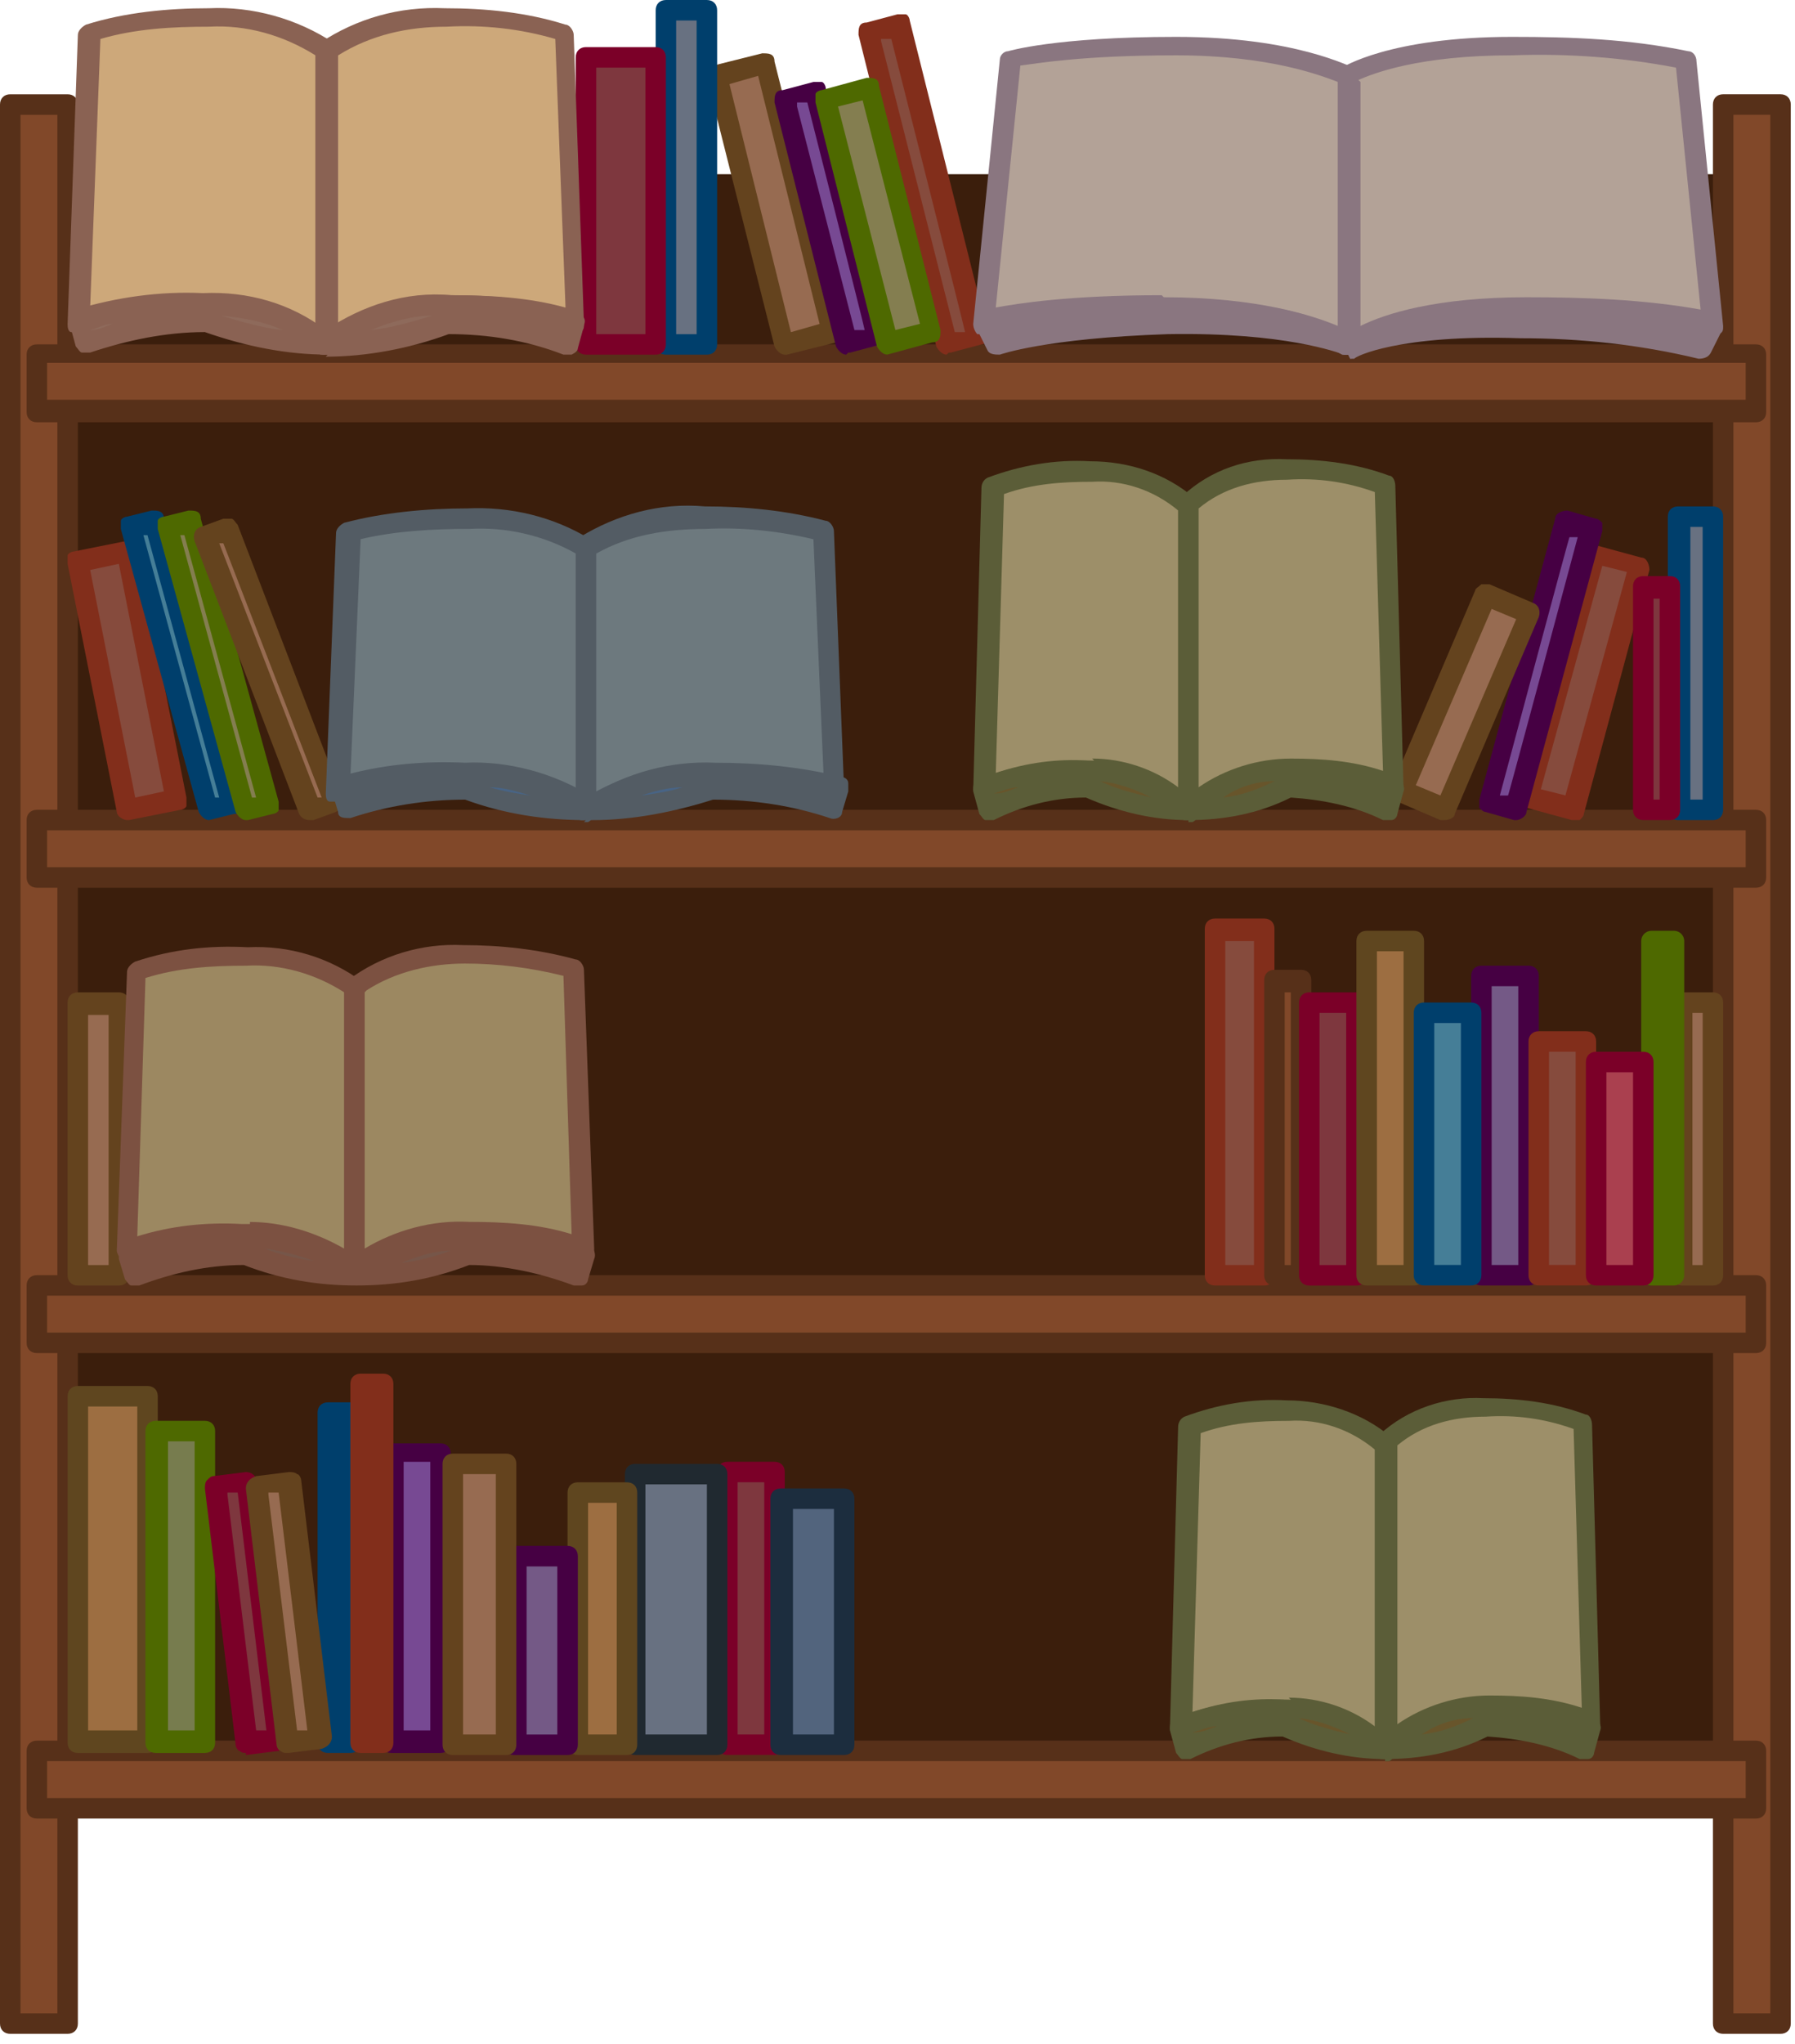
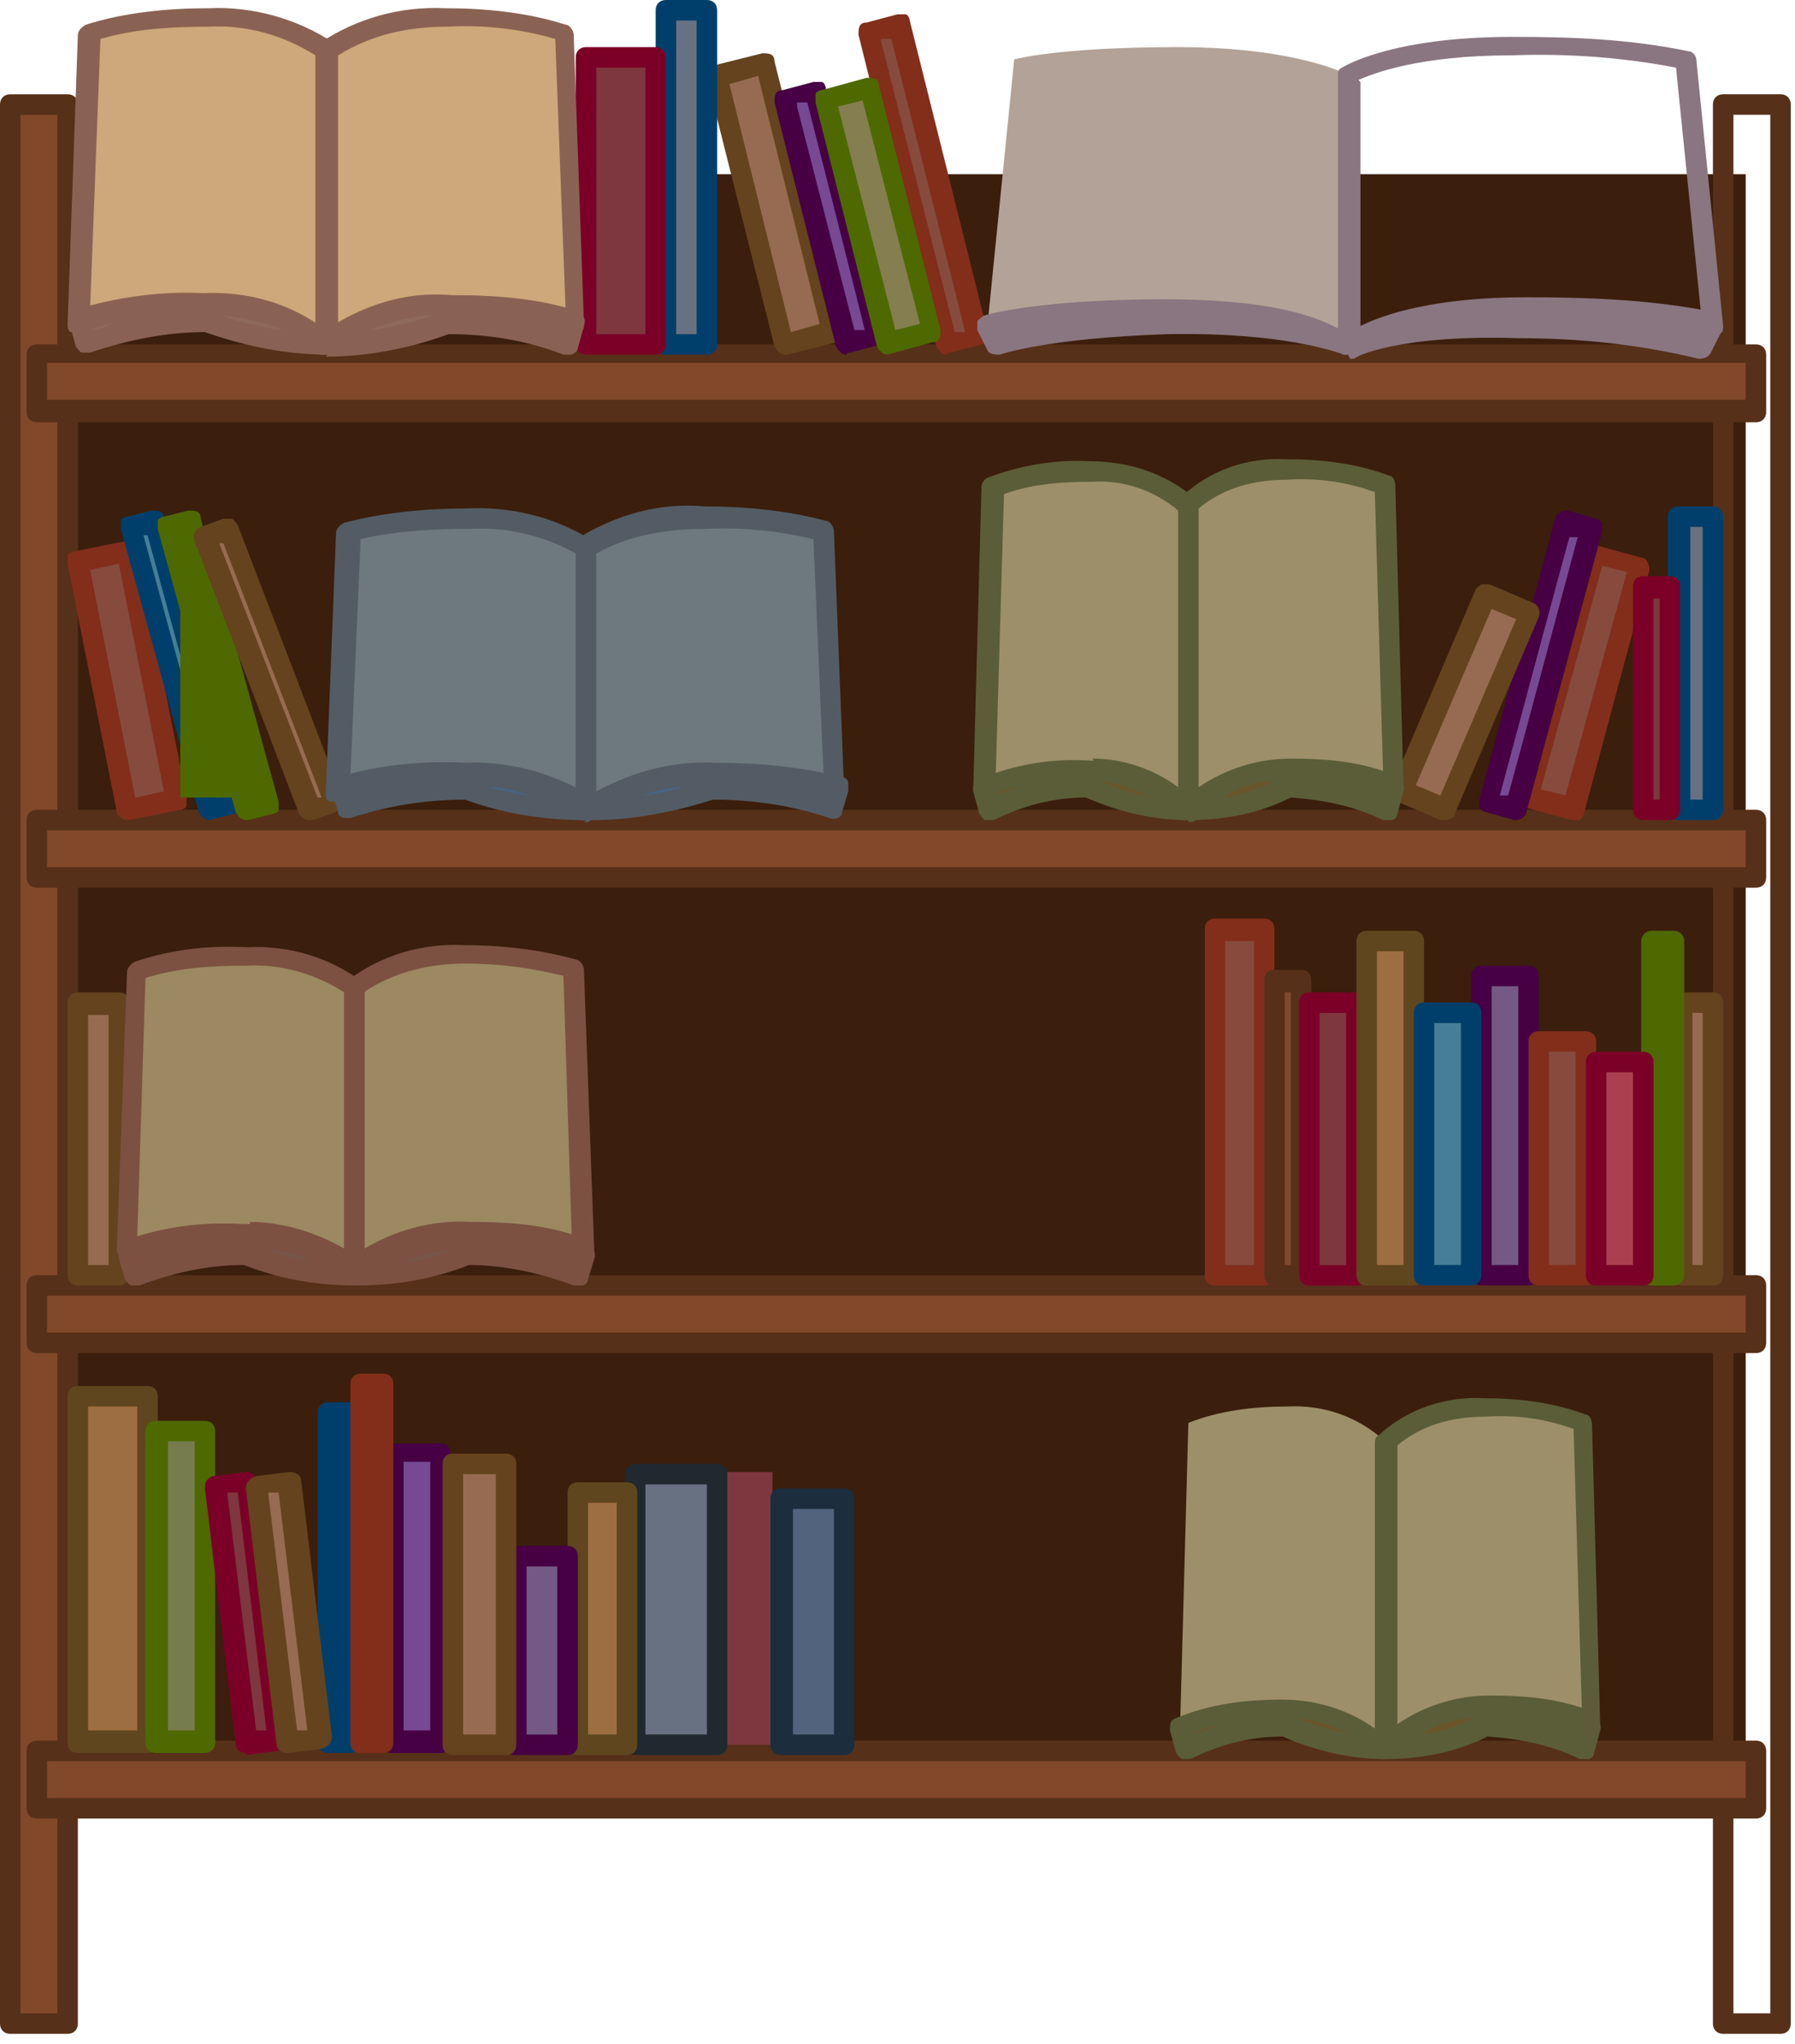
<svg xmlns="http://www.w3.org/2000/svg" width="87" height="99" viewBox="0 0 87 99" fill="none">
  <path d="M2.582 8.438H84.611V87.687H2.582V8.438Z" fill="#3B1E0C" />
  <path d="M0.495 5.062H3.276V98.016H0.495V5.062Z" fill="#814829" />
  <path d="M3.277 98.513H0.497C0.199 98.513 0 98.315 0 98.017V5.063C0 4.766 0.199 4.567 0.497 4.567H3.277C3.575 4.567 3.774 4.766 3.774 5.063V98.017C3.774 98.315 3.575 98.513 3.277 98.513ZM0.993 97.52H2.781V5.56H0.993V97.421V97.52Z" fill="#573019" />
-   <path d="M83.518 5.062H86.299V98.015H83.518V5.062Z" fill="#814829" />
  <path d="M86.299 98.513H83.518C83.22 98.513 83.022 98.314 83.022 98.016V5.063C83.022 4.765 83.22 4.566 83.518 4.566H86.299C86.597 4.566 86.795 4.765 86.795 5.063V98.016C86.795 98.314 86.597 98.513 86.299 98.513ZM84.015 97.52H85.802V5.559H84.015V97.42V97.52Z" fill="#573019" />
  <path d="M1.787 84.808H85.108V87.589H1.787V84.808Z" fill="#814829" />
  <path d="M85.107 88.086H1.787C1.489 88.086 1.29 87.887 1.29 87.589V84.809C1.29 84.511 1.489 84.312 1.787 84.312H85.107C85.405 84.312 85.603 84.511 85.603 84.809V87.589C85.603 87.887 85.405 88.086 85.107 88.086ZM2.283 87.093H84.61V85.305H2.283V87.093Z" fill="#573019" />
  <path d="M1.786 62.262H85.106V65.043H1.786V62.262Z" fill="#814829" />
  <path d="M85.107 65.54H1.787C1.489 65.54 1.29 65.341 1.29 65.043V62.263C1.29 61.965 1.489 61.766 1.787 61.766H85.107C85.405 61.766 85.603 61.965 85.603 62.263V65.043C85.603 65.341 85.405 65.54 85.107 65.54ZM2.283 64.547H84.61V62.759H2.283V64.547Z" fill="#573019" />
  <path d="M1.787 39.721H85.108V42.501H1.787V39.721Z" fill="#814829" />
  <path d="M85.107 42.998H1.787C1.489 42.998 1.29 42.8 1.29 42.502V39.721C1.29 39.423 1.489 39.225 1.787 39.225H85.107C85.405 39.225 85.603 39.423 85.603 39.721V42.502C85.603 42.8 85.405 42.998 85.107 42.998ZM2.283 42.005H84.61V40.218H2.283V42.005Z" fill="#573019" />
  <path d="M1.786 17.079H85.107V19.859H1.786V17.079Z" fill="#814829" />
  <path d="M85.107 20.454H1.787C1.489 20.454 1.29 20.256 1.29 19.958V17.177C1.29 16.879 1.489 16.681 1.787 16.681H85.107C85.405 16.681 85.603 16.879 85.603 17.177V19.958C85.603 20.256 85.405 20.454 85.107 20.454ZM2.283 19.362H84.61V17.574H2.283V19.362Z" fill="#573019" />
  <path d="M81.432 25.026H83.12V39.227H81.432V25.026Z" fill="#687181" />
  <path d="M83.021 39.724H81.332C81.035 39.724 80.836 39.525 80.836 39.227V25.026C80.836 24.728 81.035 24.53 81.332 24.53H83.021C83.319 24.53 83.517 24.728 83.517 25.026V39.227C83.517 39.525 83.319 39.724 83.021 39.724ZM81.928 38.731H82.524V25.523H81.928V38.731Z" fill="#003F6C" />
  <path d="M76.269 39.224L74.085 38.628L77.262 26.811L79.447 27.406L76.269 39.224Z" fill="#864B3D" />
  <path d="M76.27 39.72C76.27 39.72 76.27 39.72 76.17 39.72L73.986 39.124C73.688 39.124 73.588 38.727 73.588 38.528L76.766 26.71C76.766 26.611 76.866 26.512 76.965 26.413C77.064 26.413 77.263 26.413 77.362 26.413L79.547 27.008C79.845 27.008 79.944 27.406 79.944 27.604L76.766 39.422C76.766 39.521 76.667 39.621 76.568 39.72C76.568 39.72 76.369 39.72 76.27 39.72ZM74.681 38.23L75.873 38.528L78.852 27.704L77.66 27.406L74.681 38.23Z" fill="#822E1B" />
  <path d="M73.488 39.228L72.098 38.831L75.772 25.226L77.162 25.623L73.488 39.228Z" fill="#774993" />
  <path d="M73.488 39.725C73.488 39.725 73.488 39.725 73.389 39.725L71.999 39.328C71.899 39.328 71.8 39.229 71.701 39.129C71.701 39.03 71.701 38.831 71.701 38.732L75.375 25.127C75.375 24.829 75.772 24.73 75.971 24.73L77.361 25.127C77.461 25.127 77.56 25.226 77.659 25.325C77.659 25.425 77.659 25.623 77.659 25.723L73.985 39.328C73.985 39.526 73.687 39.725 73.488 39.725ZM72.694 38.533H73.091C73.091 38.633 76.468 26.02 76.468 26.02H76.07C76.07 25.921 72.694 38.533 72.694 38.533Z" fill="#460043" />
  <path d="M79.646 28.4H80.937V39.225H79.646V28.4Z" fill="#7E373E" />
  <path d="M80.937 39.722H79.646C79.348 39.722 79.149 39.523 79.149 39.225V28.401C79.149 28.103 79.348 27.904 79.646 27.904H80.937C81.235 27.904 81.433 28.103 81.433 28.401V39.225C81.433 39.523 81.235 39.722 80.937 39.722ZM80.142 38.729H80.44V28.997H80.142V38.729Z" fill="#7B0028" />
  <path d="M70.012 39.225L67.927 38.331L71.998 28.798L74.084 29.692L70.012 39.225Z" fill="#976B51" />
  <path d="M70.011 39.723C70.011 39.723 69.912 39.723 69.813 39.723L67.727 38.829C67.628 38.829 67.529 38.63 67.429 38.531C67.33 38.432 67.429 38.233 67.429 38.134L71.501 28.6C71.501 28.501 71.7 28.402 71.799 28.302C71.898 28.302 72.097 28.302 72.196 28.302L74.282 29.196C74.58 29.295 74.679 29.593 74.58 29.891L70.508 39.425C70.508 39.623 70.21 39.723 70.011 39.723ZM68.621 38.035L69.813 38.531L73.487 29.991L72.296 29.494L68.621 38.035Z" fill="#64431E" />
  <path d="M6.157 39.226L3.774 27.209L6.256 26.713L8.64 38.729L6.157 39.226Z" fill="#864B3D" />
  <path d="M6.157 39.723C5.959 39.723 5.661 39.525 5.661 39.326L3.277 27.31C3.277 27.21 3.277 27.012 3.277 26.912C3.277 26.813 3.476 26.714 3.575 26.714L6.058 26.217C6.356 26.217 6.654 26.317 6.654 26.614L9.037 38.631C9.037 38.73 9.037 38.929 9.037 39.028C9.037 39.127 8.839 39.227 8.739 39.227L6.257 39.723C6.257 39.723 6.257 39.723 6.157 39.723ZM4.37 27.608L6.555 38.631L7.945 38.333L5.76 27.31L4.37 27.608Z" fill="#822E1B" />
  <path d="M38.035 16.684L34.758 3.675L37.141 3.079L40.418 16.089L38.035 16.684Z" fill="#976B51" />
  <path d="M38.036 17.181C37.837 17.181 37.639 16.983 37.539 16.784L34.262 3.775C34.262 3.675 34.262 3.477 34.262 3.377C34.262 3.278 34.461 3.179 34.56 3.179L36.944 2.583C37.242 2.583 37.539 2.583 37.539 2.98L40.817 15.99C40.817 16.089 40.817 16.288 40.817 16.387C40.817 16.486 40.618 16.586 40.519 16.586L38.135 17.181C38.135 17.181 38.135 17.181 38.036 17.181ZM35.355 4.073L38.334 16.089L39.724 15.692L36.745 3.675L35.355 4.073Z" fill="#64431E" />
  <path d="M41.015 16.68L38.036 4.863L39.526 4.465L42.505 16.283L41.015 16.68Z" fill="#774993" />
  <path d="M41.015 17.178C40.817 17.178 40.618 16.979 40.519 16.781L37.54 4.963C37.54 4.665 37.539 4.367 37.937 4.367L39.426 3.97C39.526 3.97 39.724 3.97 39.824 3.97C39.923 3.97 40.022 4.168 40.022 4.268L43.002 16.085C43.002 16.185 43.002 16.383 43.002 16.483C43.002 16.582 42.803 16.681 42.704 16.681L41.214 17.078C41.214 17.078 41.214 17.078 41.115 17.078L41.015 17.178ZM38.632 5.161L41.413 15.986H41.909C41.909 15.887 39.129 4.963 39.129 4.963H38.632V5.161Z" fill="#460043" />
  <path d="M45.881 16.682L42.108 1.587L43.597 1.189L47.371 16.284L45.881 16.682Z" fill="#864B3D" />
  <path d="M45.88 17.179C45.681 17.179 45.483 16.98 45.383 16.782L41.61 1.687C41.61 1.389 41.61 1.091 42.007 1.091L43.496 0.694C43.596 0.694 43.794 0.694 43.894 0.694C43.993 0.694 44.092 0.892 44.092 0.992L47.866 16.087C47.866 16.186 47.866 16.385 47.866 16.484C47.866 16.583 47.667 16.683 47.568 16.683L46.078 17.08C46.078 17.08 46.078 17.08 45.979 17.08L45.88 17.179ZM42.702 1.985L46.277 16.087H46.774C46.774 15.987 43.199 1.886 43.199 1.886H42.702V1.985Z" fill="#822E1B" />
  <path d="M43 16.68L40.02 4.862L42.205 4.266L45.185 16.084L43 16.68Z" fill="#847E50" />
  <path d="M43.001 17.177C42.802 17.177 42.603 16.978 42.504 16.779L39.525 4.962C39.525 4.862 39.525 4.664 39.525 4.564C39.525 4.465 39.723 4.366 39.823 4.366L42.007 3.77C42.305 3.77 42.603 3.77 42.603 4.167L45.583 15.985C45.583 16.283 45.583 16.581 45.185 16.581L43.001 17.177C43.001 17.177 43.001 17.177 42.901 17.177H43.001ZM40.617 5.16L43.398 15.985L44.589 15.687L41.809 4.862L40.617 5.16Z" fill="#4E6900" />
  <path d="M10.128 39.228L6.354 25.523L7.546 25.226L11.319 38.93L10.128 39.228Z" fill="#457E97" />
  <path d="M10.128 39.725C9.93 39.725 9.731 39.526 9.632 39.328L5.858 25.623C5.858 25.524 5.858 25.325 5.858 25.226C5.858 25.127 6.057 25.027 6.156 25.027L7.348 24.73C7.645 24.73 7.943 24.73 7.943 25.127L11.717 38.831C11.717 39.129 11.717 39.427 11.32 39.427L10.128 39.725C10.128 39.725 10.128 39.725 10.029 39.725H10.128ZM6.95 25.921L10.426 38.633H10.625L7.149 25.921H6.95Z" fill="#003F6C" />
  <path d="M11.916 39.228L8.142 25.523L9.334 25.226L13.108 38.93L11.916 39.228Z" fill="#847E50" />
-   <path d="M11.916 39.725C11.718 39.725 11.519 39.526 11.42 39.328L7.646 25.623C7.646 25.524 7.646 25.325 7.646 25.226C7.646 25.127 7.845 25.027 7.944 25.027L9.136 24.73C9.434 24.73 9.731 24.73 9.731 25.127L13.505 38.831C13.505 38.931 13.505 39.129 13.505 39.229C13.505 39.328 13.307 39.427 13.207 39.427L12.016 39.725C12.016 39.725 12.016 39.725 11.916 39.725ZM8.738 25.921L12.214 38.633H12.413L8.937 25.921H8.738Z" fill="#4E6900" />
+   <path d="M11.916 39.725C11.718 39.725 11.519 39.526 11.42 39.328L7.646 25.623C7.646 25.524 7.646 25.325 7.646 25.226C7.646 25.127 7.845 25.027 7.944 25.027L9.136 24.73C9.434 24.73 9.731 24.73 9.731 25.127L13.505 38.831C13.505 38.931 13.505 39.129 13.505 39.229C13.505 39.328 13.307 39.427 13.207 39.427L12.016 39.725C12.016 39.725 12.016 39.725 11.916 39.725ZM8.738 25.921L12.214 38.633H12.413H8.738Z" fill="#4E6900" />
  <path d="M14.996 39.226L9.931 26.018L11.023 25.621L16.088 38.829L14.996 39.226Z" fill="#976B51" />
  <path d="M14.995 39.723C14.797 39.723 14.598 39.624 14.499 39.425L9.434 26.217C9.335 25.919 9.434 25.621 9.732 25.522L10.825 25.125C10.924 25.125 11.123 25.125 11.222 25.125C11.321 25.125 11.42 25.323 11.52 25.422L16.584 38.63C16.584 38.73 16.584 38.928 16.584 39.028C16.584 39.127 16.386 39.226 16.287 39.326L15.194 39.723C15.194 39.723 15.095 39.723 14.995 39.723ZM10.626 26.316L15.393 38.63H15.591L10.825 26.316H10.626Z" fill="#64431E" />
  <path d="M3.773 48.665H5.76V61.873H3.773V48.665Z" fill="#976B51" />
  <path d="M5.76 62.269H3.774C3.476 62.269 3.277 62.07 3.277 61.772V48.564C3.277 48.266 3.476 48.067 3.774 48.067H5.76C6.058 48.067 6.257 48.266 6.257 48.564V61.772C6.257 62.07 6.058 62.269 5.76 62.269ZM4.27 61.276H5.264V49.16H4.27V61.276Z" fill="#64431E" />
  <path d="M58.89 45.088H61.274V61.871H58.89V45.088Z" fill="#864B3D" />
  <path d="M61.274 62.267H58.891C58.593 62.267 58.394 62.069 58.394 61.771V44.988C58.394 44.69 58.593 44.491 58.891 44.491H61.274C61.572 44.491 61.77 44.69 61.77 44.988V61.771C61.77 62.069 61.572 62.267 61.274 62.267ZM59.387 61.274H60.778V45.584H59.387V61.274Z" fill="#822E1B" />
  <path d="M3.774 67.629H7.15V84.413H3.774V67.629Z" fill="#9D6E41" />
  <path d="M7.15 84.91H3.774C3.476 84.91 3.277 84.712 3.277 84.413V67.63C3.277 67.332 3.476 67.134 3.774 67.134H7.15C7.448 67.134 7.647 67.332 7.647 67.63V84.413C7.647 84.712 7.448 84.91 7.15 84.91ZM4.27 83.818H6.654V68.127H4.27V83.818Z" fill="#5F461F" />
  <path d="M7.647 69.317H10.031V84.412H7.647V69.317Z" fill="#777C4E" />
  <path d="M9.93 84.909H7.547C7.249 84.909 7.05 84.71 7.05 84.412V69.317C7.05 69.019 7.249 68.821 7.547 68.821H9.93C10.228 68.821 10.427 69.019 10.427 69.317V84.412C10.427 84.71 10.228 84.909 9.93 84.909ZM8.143 83.817H9.434V69.814H8.143V83.817Z" fill="#4E6900" />
  <path d="M19.067 70.311H21.45V84.314H19.067V70.311Z" fill="#774993" />
  <path d="M21.351 84.909H18.968C18.67 84.909 18.471 84.711 18.471 84.413V70.41C18.471 70.112 18.67 69.914 18.968 69.914H21.351C21.649 69.914 21.848 70.112 21.848 70.41V84.413C21.848 84.711 21.649 84.909 21.351 84.909ZM19.564 83.817H20.855V70.807H19.564V83.817Z" fill="#460043" />
  <path d="M15.989 68.324H17.081V84.312H15.989V68.324Z" fill="#687181" />
  <path d="M16.982 84.908H15.89C15.592 84.908 15.393 84.709 15.393 84.411V68.422C15.393 68.124 15.592 67.926 15.89 67.926H16.982C17.28 67.926 17.479 68.124 17.479 68.422V84.411C17.479 84.709 17.28 84.908 16.982 84.908Z" fill="#003F6C" />
  <path d="M17.478 66.935H18.57V84.314H17.478V66.935Z" fill="#864B3D" />
  <path d="M18.571 84.909H17.478C17.18 84.909 16.982 84.71 16.982 84.412V67.033C16.982 66.735 17.18 66.537 17.478 66.537H18.571C18.869 66.537 19.067 66.735 19.067 67.033V84.412C19.067 84.71 18.869 84.909 18.571 84.909Z" fill="#822E1B" />
  <path d="M11.917 84.313L10.428 71.899L12.017 71.701L13.506 84.114L11.917 84.313Z" fill="#7E373E" />
  <path d="M11.918 84.908C11.819 84.908 11.719 84.908 11.62 84.809C11.521 84.809 11.421 84.61 11.421 84.511L9.932 72.097C9.932 71.998 9.932 71.799 10.031 71.7C10.13 71.601 10.23 71.501 10.329 71.501L11.918 71.303C12.216 71.303 12.415 71.501 12.514 71.799L14.004 84.213C14.004 84.511 13.805 84.709 13.507 84.809L11.918 85.007V84.908ZM11.024 72.395L12.415 83.816H12.911L11.521 72.296H11.024V72.395Z" fill="#7B0028" />
  <path d="M13.903 84.313L12.414 71.899L14.003 71.701L15.492 84.114L13.903 84.313Z" fill="#976B51" />
  <path d="M13.902 84.908C13.803 84.908 13.704 84.908 13.604 84.809C13.505 84.809 13.406 84.61 13.406 84.511L11.916 72.097C11.916 71.799 12.115 71.601 12.413 71.501L14.002 71.303C14.101 71.303 14.3 71.303 14.399 71.402C14.498 71.402 14.598 71.601 14.598 71.7L16.087 84.114C16.087 84.412 15.889 84.61 15.591 84.709L14.002 84.908H13.902ZM13.009 72.395L14.399 83.816H14.896L13.505 72.296H13.009V72.395Z" fill="#64431E" />
  <path d="M61.769 47.572H63.06V61.872H61.769V47.572Z" fill="#814829" />
  <path d="M63.06 62.268H61.77C61.472 62.268 61.273 62.07 61.273 61.772V47.471C61.273 47.173 61.472 46.975 61.77 46.975H63.06C63.358 46.975 63.557 47.173 63.557 47.471V61.772C63.557 62.07 63.358 62.268 63.06 62.268ZM62.266 61.275H62.564V48.067H62.266V61.275Z" fill="#573019" />
  <path d="M63.458 48.563H65.742V61.772H63.458V48.563Z" fill="#7E373E" />
  <path d="M65.742 62.269H63.458C63.16 62.269 62.962 62.07 62.962 61.772V48.564C62.962 48.266 63.16 48.067 63.458 48.067H65.742C66.04 48.067 66.239 48.266 66.239 48.564V61.772C66.239 62.07 66.04 62.269 65.742 62.269ZM63.955 61.276H65.246V49.06H63.955V61.276Z" fill="#7B0028" />
  <path d="M35.155 71.301H37.439V84.509H35.155V71.301Z" fill="#7E373E" />
-   <path d="M37.539 85.006H35.255C34.957 85.006 34.758 84.807 34.758 84.509V71.301C34.758 71.003 34.957 70.805 35.255 70.805H37.539C37.837 70.805 38.035 71.003 38.035 71.301V84.509C38.035 84.807 37.837 85.006 37.539 85.006ZM35.751 84.013H37.042V71.798H35.751V84.013Z" fill="#7B0028" />
  <path d="M81.532 48.563H83.021V61.772H81.532V48.563Z" fill="#976B51" />
  <path d="M83.022 62.269H81.532C81.234 62.269 81.036 62.07 81.036 61.772V48.564C81.036 48.266 81.234 48.067 81.532 48.067H83.022C83.32 48.067 83.518 48.266 83.518 48.564V61.772C83.518 62.07 83.32 62.269 83.022 62.269ZM82.029 61.276H82.525V49.06H82.029V61.276Z" fill="#64431E" />
  <path d="M66.239 45.582H68.523V61.769H66.239V45.582Z" fill="#9D6E41" />
  <path d="M68.524 62.266H66.24C65.942 62.266 65.743 62.067 65.743 61.769V45.582C65.743 45.284 65.942 45.085 66.24 45.085H68.524C68.822 45.085 69.02 45.284 69.02 45.582V61.769C69.02 62.067 68.822 62.266 68.524 62.266ZM66.736 61.273H68.027V46.078H66.736V61.273Z" fill="#5F461F" />
  <path d="M80.043 45.582H81.037V61.769H80.043V45.582Z" fill="#777C4E" />
  <path d="M81.135 45.085H80.042C79.768 45.085 79.546 45.308 79.546 45.582V61.769C79.546 62.044 79.768 62.266 80.042 62.266H81.135C81.409 62.266 81.631 62.044 81.631 61.769V45.582C81.631 45.308 81.409 45.085 81.135 45.085Z" fill="#4E6900" />
  <path d="M71.8 47.271H74.084V61.77H71.8V47.271Z" fill="#745986" />
  <path d="M74.085 62.267H71.801C71.503 62.267 71.304 62.069 71.304 61.771V47.271C71.304 46.974 71.503 46.775 71.801 46.775H74.085C74.383 46.775 74.582 46.974 74.582 47.271V61.771C74.582 62.069 74.383 62.267 74.085 62.267ZM72.297 61.274H73.588V47.768H72.297V61.274Z" fill="#460043" />
  <path d="M74.58 50.446H76.864V61.767H74.58V50.446Z" fill="#864B3D" />
  <path d="M76.865 62.264H74.581C74.283 62.264 74.084 62.065 74.084 61.767V50.446C74.084 50.148 74.283 49.95 74.581 49.95H76.865C77.163 49.95 77.361 50.148 77.361 50.446V61.767C77.361 62.065 77.163 62.264 76.865 62.264ZM75.077 61.271H76.368V50.943H75.077V61.271Z" fill="#822E1B" />
  <path d="M69.019 49.055H71.303V61.767H69.019V49.055Z" fill="#457E97" />
  <path d="M71.303 62.264H69.019C68.721 62.264 68.522 62.065 68.522 61.767V49.056C68.522 48.758 68.721 48.559 69.019 48.559H71.303C71.601 48.559 71.8 48.758 71.8 49.056V61.767C71.8 62.065 71.601 62.264 71.303 62.264ZM69.516 61.271H70.807V49.552H69.516V61.271Z" fill="#003F6C" />
  <path d="M77.262 51.44H79.546V61.769H77.262V51.44Z" fill="#AA404F" />
  <path d="M79.646 62.266H77.362C77.064 62.266 76.865 62.067 76.865 61.77V51.441C76.865 51.143 77.064 50.945 77.362 50.945H79.646C79.944 50.945 80.143 51.143 80.143 51.441V61.77C80.143 62.067 79.944 62.266 79.646 62.266ZM77.859 61.273H79.15V51.938H77.859V61.273Z" fill="#7B0028" />
  <path d="M32.275 0.496H34.261V16.683H32.275V0.496Z" fill="#687181" />
  <path d="M34.261 17.18H32.275C31.977 17.18 31.779 16.982 31.779 16.684V0.497C31.779 0.199 31.977 0 32.275 0H34.261C34.559 0 34.758 0.199 34.758 0.497V16.684C34.758 16.982 34.559 17.18 34.261 17.18ZM32.772 16.187H33.765V0.993H32.772V16.187Z" fill="#003F6C" />
  <path d="M28.402 2.68H31.779V16.583H28.402V2.68Z" fill="#7E373E" />
  <path d="M31.778 17.179H28.401C28.103 17.179 27.905 16.98 27.905 16.682V2.779C27.905 2.481 28.103 2.282 28.401 2.282H31.778C32.076 2.282 32.274 2.481 32.274 2.779V16.682C32.274 16.98 32.076 17.179 31.778 17.179ZM28.898 16.186H31.281V3.275H28.898V16.186Z" fill="#7B0028" />
  <path d="M47.867 15.689C47.867 15.689 50.151 14.895 56.506 14.895C62.862 14.895 65.444 16.682 65.444 16.682V3.673C65.444 3.673 62.961 2.282 57.102 2.282C51.243 2.282 49.157 2.878 49.157 2.878L47.867 15.689Z" fill="#B3A297" />
-   <path d="M65.344 17.179C65.344 17.179 65.145 17.179 65.046 17.179C65.046 17.179 62.364 15.491 56.307 15.491C50.249 15.491 47.865 16.186 47.865 16.186C47.667 16.186 47.567 16.186 47.369 16.186C47.27 16.087 47.17 15.888 47.17 15.689L48.461 2.879C48.461 2.68 48.66 2.481 48.858 2.481C48.858 2.481 51.142 1.786 57.002 1.786C62.861 1.786 65.443 3.276 65.642 3.276C65.84 3.276 65.94 3.574 65.94 3.673V16.683C65.94 16.881 65.84 17.08 65.642 17.179H65.443H65.344ZM56.406 14.398C60.974 14.398 63.656 15.292 64.847 15.789V3.971C64.053 3.673 61.57 2.68 57.002 2.68C52.434 2.68 50.249 3.077 49.454 3.176L48.263 14.895C49.355 14.696 51.838 14.299 56.307 14.299L56.406 14.398Z" fill="#8A7680" />
-   <path d="M82.922 15.689C79.943 15.093 76.864 14.795 73.885 14.895C67.628 14.895 65.344 16.682 65.344 16.682V3.673C65.344 3.673 67.43 2.282 73.289 2.282C76.07 2.282 78.95 2.382 81.73 2.878L83.021 15.689H82.922Z" fill="#B3A297" />
  <path d="M65.344 17.179H65.145C64.946 17.179 64.847 16.881 64.847 16.683V3.673C64.847 3.474 64.847 3.375 65.046 3.276C65.046 3.276 67.33 1.786 73.288 1.786C76.168 1.786 78.949 1.885 81.829 2.481C82.027 2.481 82.226 2.68 82.226 2.978L83.517 15.789C83.517 15.987 83.517 16.087 83.318 16.186C83.219 16.285 83.02 16.384 82.921 16.285C79.942 15.689 76.963 15.491 73.983 15.59C68.025 15.59 65.741 17.179 65.741 17.278C65.741 17.278 65.542 17.378 65.443 17.378L65.344 17.179ZM65.939 3.971V15.789C67.131 15.193 69.614 14.398 73.983 14.398C76.764 14.398 79.644 14.498 82.425 14.994L81.233 3.276C78.651 2.779 75.969 2.581 73.288 2.68C68.72 2.68 66.535 3.574 65.84 3.872L65.939 3.971Z" fill="#8A7680" />
  <path d="M56.408 14.895C62.665 14.895 65.346 16.682 65.346 16.682C65.346 16.682 67.531 14.895 73.887 14.895C76.965 14.795 79.944 14.994 82.924 15.689L82.427 16.682C79.547 15.987 76.568 15.689 73.589 15.689C67.431 15.49 65.346 16.682 65.346 16.682C65.346 16.682 62.764 15.49 56.607 15.689C50.45 15.888 48.265 16.682 48.265 16.682L47.768 15.689C47.768 15.689 50.052 14.895 56.408 14.895Z" fill="#77666F" />
  <path d="M65.345 17.178H65.146C64.849 17.079 62.267 16.086 56.606 16.185C50.647 16.384 48.462 17.178 48.462 17.178C48.264 17.178 47.966 17.178 47.867 16.979L47.37 15.986C47.37 15.887 47.37 15.688 47.37 15.589C47.37 15.49 47.569 15.39 47.668 15.291C47.668 15.291 50.151 14.497 56.407 14.497C62.664 14.497 64.451 15.688 65.345 16.185C66.139 15.688 68.722 14.497 73.886 14.497C76.964 14.397 80.043 14.596 83.022 15.291C83.221 15.291 83.32 15.39 83.419 15.589C83.419 15.688 83.419 15.887 83.419 16.086L82.923 17.079C82.823 17.277 82.625 17.377 82.327 17.377C79.447 16.681 76.567 16.384 73.687 16.384C67.828 16.185 65.643 17.277 65.643 17.377C65.643 17.377 65.544 17.377 65.444 17.377L65.345 17.178ZM81.632 15.887C81.83 15.887 82.029 15.887 82.228 15.986C82.029 15.986 81.83 15.986 81.632 15.887Z" fill="#8A7680" />
  <path d="M3.774 15.595C5.76 14.999 7.746 14.701 9.832 14.8C12.016 14.701 14.102 15.396 15.79 16.687V2.486C14.102 1.294 12.116 0.798 10.03 0.897C8.044 0.897 6.157 1.096 4.27 1.592L3.774 15.595Z" fill="#CDA87A" />
  <path d="M15.79 17.182C15.691 17.182 15.592 17.182 15.492 17.083C13.903 15.891 11.818 15.196 9.832 15.295C7.846 15.295 5.859 15.494 3.973 16.09C3.774 16.09 3.675 16.09 3.476 16.09C3.277 16.09 3.277 15.792 3.277 15.692L3.774 1.69C3.774 1.491 3.973 1.293 4.171 1.193C6.058 0.597 8.143 0.399 10.13 0.399C12.215 0.3 14.4 0.895 16.188 2.087C16.287 2.087 16.386 2.385 16.386 2.484V16.686C16.386 16.884 16.287 17.083 16.088 17.182H15.89H15.79ZM10.328 14.302C12.116 14.302 13.804 14.799 15.294 15.692V2.683C13.705 1.69 11.917 1.193 10.13 1.293C8.342 1.293 6.555 1.392 4.866 1.888L4.37 14.898C6.157 14.401 8.044 14.203 9.931 14.302C10.13 14.302 10.229 14.302 10.428 14.302H10.328Z" fill="#8A6253" />
  <path d="M27.905 15.595C25.919 14.999 23.933 14.701 21.847 14.8C19.662 14.701 17.577 15.396 15.889 16.687V2.486C17.577 1.294 19.563 0.798 21.649 0.897C23.635 0.897 25.522 1.096 27.409 1.592L27.905 15.595Z" fill="#CDA87A" />
  <path d="M15.79 17.182H15.591C15.393 17.182 15.293 16.884 15.293 16.686V2.484C15.293 2.286 15.293 2.186 15.492 2.087C17.28 0.895 19.365 0.3 21.55 0.399C23.536 0.399 25.522 0.597 27.409 1.193C27.608 1.193 27.806 1.491 27.806 1.69L28.303 15.692C28.303 15.891 28.303 15.99 28.104 16.09C28.005 16.189 27.806 16.189 27.608 16.09C25.721 15.494 23.735 15.196 21.748 15.295C19.663 15.196 17.677 15.792 15.989 17.083C15.989 17.083 15.79 17.182 15.691 17.182H15.79ZM16.386 2.683V15.692C18.074 14.699 19.961 14.203 21.947 14.302C23.735 14.302 25.622 14.401 27.409 14.898L26.913 1.888C25.224 1.392 23.437 1.193 21.649 1.293C19.762 1.293 17.975 1.69 16.386 2.683Z" fill="#8A6253" />
  <path d="M9.829 14.795C12.014 14.696 14.1 15.391 15.788 16.682C17.476 15.391 19.661 14.696 21.746 14.795C23.832 14.795 25.818 14.994 27.804 15.59L27.506 16.682C25.619 15.987 23.633 15.59 21.647 15.59C17.873 16.98 13.702 16.98 9.929 15.59C7.942 15.59 5.956 15.987 4.069 16.682L3.771 15.59C5.758 14.994 7.744 14.696 9.829 14.795Z" fill="#8E6A5B" />
  <path d="M15.888 17.177C13.902 17.177 11.916 16.78 9.929 16.085C8.043 16.085 6.156 16.482 4.368 17.078C4.269 17.078 4.07 17.078 3.971 17.078C3.872 17.078 3.772 16.879 3.673 16.78L3.375 15.688C3.375 15.588 3.375 15.39 3.375 15.29C3.375 15.191 3.574 15.092 3.673 14.992C5.659 14.397 7.745 14.099 9.83 14.198C12.015 14.099 14.1 14.695 15.789 15.986C17.576 14.794 19.662 14.099 21.846 14.297C23.932 14.297 26.017 14.496 28.004 15.092C28.103 15.092 28.202 15.191 28.302 15.39C28.401 15.588 28.302 15.688 28.302 15.787L28.004 16.879C28.004 16.979 27.904 17.078 27.706 17.177C27.606 17.177 27.408 17.177 27.308 17.177C25.521 16.482 23.634 16.184 21.747 16.184C19.86 16.879 17.775 17.277 15.789 17.277L15.888 17.177ZM20.953 15.29C19.96 15.29 18.966 15.588 17.973 15.986C18.966 15.886 19.96 15.588 20.953 15.29ZM10.724 15.29C11.717 15.588 12.71 15.886 13.703 15.986C12.809 15.588 11.816 15.39 10.724 15.29ZM4.467 15.986C4.765 15.986 5.163 15.787 5.46 15.688C5.063 15.688 4.765 15.886 4.368 15.986H4.467ZM26.216 15.688C26.514 15.688 26.911 15.886 27.209 15.986C26.911 15.886 26.514 15.787 26.216 15.688Z" fill="#8A6253" />
  <path d="M16.386 38.331C18.372 37.834 20.358 37.537 22.444 37.636C24.529 37.537 26.714 38.132 28.402 39.324V26.513C26.714 25.421 24.629 24.924 22.642 25.024C20.656 25.024 18.769 25.222 16.883 25.719L16.386 38.331Z" fill="#6D797E" />
  <path d="M28.403 39.721C28.304 39.721 28.204 39.721 28.105 39.721C26.417 38.628 24.431 38.032 22.445 38.132C20.458 38.132 18.472 38.33 16.486 38.827C16.287 38.827 16.188 38.827 15.989 38.827C15.791 38.827 15.791 38.529 15.791 38.43L16.287 25.817C16.287 25.619 16.486 25.42 16.685 25.321C18.571 24.824 20.657 24.626 22.643 24.626C24.729 24.526 26.814 25.023 28.602 26.115C28.8 26.115 28.8 26.413 28.8 26.513V39.323C28.8 39.522 28.701 39.721 28.502 39.82H28.304L28.403 39.721ZM22.941 37.039C24.629 37.039 26.417 37.437 27.907 38.33V26.811C26.317 25.917 24.53 25.52 22.742 25.619C20.955 25.619 19.167 25.718 17.479 26.115L16.983 37.635C18.77 37.238 20.657 37.039 22.445 37.039C22.643 37.039 22.842 37.039 22.941 37.039Z" fill="#535C64" />
  <path d="M40.419 38.332C38.432 37.836 36.446 37.538 34.361 37.637C32.275 37.538 30.09 38.133 28.402 39.325V26.514C30.09 25.422 32.176 24.925 34.162 25.025C36.148 25.025 38.035 25.223 39.922 25.72L40.419 38.332Z" fill="#6D797E" />
  <path d="M28.401 39.724H28.203C28.004 39.724 27.905 39.426 27.905 39.227V26.416C27.905 26.218 27.905 26.119 28.103 26.019C29.891 24.927 31.977 24.331 34.161 24.529C36.147 24.529 38.134 24.728 40.02 25.225C40.219 25.225 40.418 25.523 40.418 25.721L40.914 38.334C40.914 38.532 40.914 38.631 40.716 38.731C40.616 38.83 40.418 38.83 40.219 38.731C38.332 38.234 36.346 37.936 34.36 38.036C32.274 37.936 30.288 38.532 28.6 39.624C28.6 39.624 28.401 39.624 28.302 39.624L28.401 39.724ZM28.898 26.814V38.334C30.586 37.44 32.473 36.943 34.459 37.042C36.247 37.042 38.134 37.142 39.921 37.638L39.425 26.119C37.736 25.721 35.949 25.523 34.161 25.622C32.274 25.622 30.487 25.92 28.898 26.814Z" fill="#535C64" />
  <path d="M22.444 37.539C24.53 37.44 26.715 38.036 28.403 39.228C30.19 38.036 32.276 37.44 34.361 37.539C36.447 37.539 38.433 37.738 40.419 38.235L40.121 39.228C38.234 38.632 36.248 38.334 34.262 38.235C30.488 39.526 26.317 39.526 22.544 38.235C20.558 38.235 18.571 38.533 16.684 39.228L16.387 38.235C18.373 37.738 20.359 37.44 22.444 37.539Z" fill="#486485" />
  <path d="M28.402 39.725C26.416 39.725 24.43 39.428 22.543 38.732C20.656 38.732 18.769 39.03 16.982 39.626C16.684 39.626 16.386 39.626 16.386 39.328L16.088 38.335C16.088 38.236 16.088 38.037 16.088 37.938C16.088 37.839 16.287 37.739 16.386 37.64C18.372 37.044 20.457 36.846 22.543 36.945C24.628 36.846 26.813 37.441 28.601 38.534C30.388 37.441 32.474 36.846 34.659 36.945C36.744 36.945 38.83 37.143 40.816 37.64C40.915 37.64 41.114 37.739 41.114 37.938C41.114 38.037 41.114 38.236 41.114 38.335L40.816 39.328C40.816 39.626 40.419 39.725 40.22 39.626C38.432 39.03 36.545 38.732 34.559 38.732C32.672 39.328 30.686 39.725 28.7 39.725H28.402ZM23.735 38.136C24.43 38.335 25.026 38.434 25.721 38.534C25.026 38.335 24.43 38.136 23.735 38.136ZM33.07 38.136C32.375 38.136 31.679 38.335 31.084 38.534C31.779 38.434 32.474 38.335 33.07 38.136Z" fill="#535C64" />
  <path d="M6.156 60.478C7.944 59.882 9.831 59.683 11.718 59.683C13.704 59.683 15.69 60.18 17.279 61.471V47.766C15.79 46.674 13.903 46.078 12.016 46.177C10.228 46.177 8.441 46.376 6.752 46.872L6.256 60.378L6.156 60.478Z" fill="#9C8861" />
  <path d="M17.18 62.069C17.081 62.069 16.982 62.069 16.882 61.97C15.393 60.778 13.605 60.182 11.718 60.282C9.831 60.282 8.044 60.48 6.356 60.977C6.157 60.977 6.058 60.977 5.859 60.977C5.76 60.877 5.66 60.679 5.66 60.58L6.157 47.074C6.157 46.875 6.356 46.676 6.554 46.577C8.342 45.981 10.129 45.782 12.016 45.882C14.002 45.782 15.989 46.378 17.578 47.57C17.677 47.57 17.776 47.868 17.776 47.967V61.672C17.776 61.87 17.677 62.069 17.478 62.169C17.478 62.169 17.379 62.169 17.279 62.169L17.18 62.069ZM12.116 59.189C13.704 59.189 15.293 59.686 16.684 60.48V48.067C15.293 47.173 13.605 46.676 11.917 46.776C10.229 46.776 8.64 46.875 7.051 47.371L6.653 59.884C8.242 59.388 9.931 59.189 11.718 59.288C11.818 59.288 12.016 59.288 12.116 59.288V59.189Z" fill="#7C5141" />
  <path d="M28.302 60.477C26.514 59.881 24.627 59.683 22.741 59.683C20.754 59.683 18.768 60.179 17.179 61.47V47.766C18.669 46.673 20.556 46.077 22.443 46.177C24.23 46.177 26.018 46.375 27.706 46.872L28.203 60.378L28.302 60.477Z" fill="#9C8861" />
  <path d="M17.18 62.065H16.981C16.782 62.065 16.683 61.767 16.683 61.569V47.864C16.683 47.666 16.683 47.566 16.882 47.467C18.471 46.275 20.457 45.679 22.443 45.779C24.231 45.779 26.117 45.977 27.905 46.474C28.104 46.474 28.302 46.772 28.302 46.971L28.799 60.477C28.799 60.675 28.799 60.774 28.6 60.874C28.501 60.973 28.302 60.973 28.104 60.874C26.415 60.278 24.529 60.079 22.741 60.178C20.854 60.178 18.967 60.675 17.577 61.867C17.577 61.867 17.378 61.966 17.279 61.966L17.18 62.065ZM17.676 48.063V60.477C19.166 59.583 20.953 59.086 22.741 59.185C24.429 59.185 26.117 59.285 27.706 59.781L27.309 47.268C25.72 46.871 24.131 46.672 22.542 46.672C20.854 46.672 19.166 47.07 17.776 47.964L17.676 48.063Z" fill="#7C5141" />
  <path d="M11.818 59.983C13.804 59.983 15.79 60.48 17.379 61.771C18.968 60.48 20.855 59.884 22.94 59.983C24.827 59.983 26.714 60.182 28.502 60.778L28.204 61.771C26.515 61.076 24.629 60.778 22.841 60.778C19.365 62.168 15.591 62.168 12.116 60.778C10.229 60.778 8.441 61.175 6.753 61.771L6.455 60.778C8.243 60.182 10.13 59.983 12.016 59.983H11.818Z" fill="#765649" />
  <path d="M17.28 62.266C15.393 62.266 13.606 61.968 11.818 61.273C10.03 61.273 8.342 61.67 6.753 62.266C6.654 62.266 6.455 62.266 6.356 62.266C6.257 62.266 6.157 62.067 6.058 61.968L5.76 60.975C5.76 60.677 5.76 60.379 6.058 60.379C7.945 59.783 9.832 59.485 11.719 59.584C13.705 59.584 15.691 60.081 17.28 61.273C18.869 60.081 20.855 59.485 22.841 59.584C24.728 59.584 26.714 59.783 28.502 60.379C28.8 60.379 28.899 60.776 28.8 60.975L28.502 61.968C28.502 62.067 28.403 62.266 28.204 62.266C28.105 62.266 27.906 62.266 27.807 62.266C26.218 61.67 24.43 61.273 22.742 61.273C20.954 61.968 19.167 62.266 17.28 62.266ZM21.848 60.577C21.054 60.577 20.16 60.875 19.465 61.173C20.259 61.074 21.054 60.875 21.848 60.577ZM12.811 60.478C13.606 60.776 14.4 60.975 15.195 61.074C14.4 60.776 13.606 60.577 12.811 60.478ZM6.853 61.074C6.853 61.074 6.952 61.074 7.051 61.074C7.051 61.074 6.952 61.074 6.853 61.074ZM27.608 61.074C27.608 61.074 27.608 61.074 27.707 61.074C27.707 61.074 27.608 61.074 27.509 61.074H27.608Z" fill="#7C5141" />
  <path d="M47.668 38.132C49.257 37.536 50.945 37.238 52.633 37.337C54.52 37.337 56.308 37.933 57.599 39.224V24.427C56.308 23.235 54.62 22.639 52.832 22.739C51.243 22.739 49.555 22.937 48.065 23.533L47.668 38.132Z" fill="#9D8F69" />
  <path d="M57.6 39.722C57.5 39.722 57.302 39.722 57.202 39.622C56.011 38.431 54.322 37.835 52.634 37.835C50.946 37.835 49.357 38.033 47.867 38.629C47.669 38.629 47.569 38.629 47.371 38.629C47.271 38.53 47.172 38.331 47.172 38.232L47.569 23.634C47.569 23.435 47.669 23.236 47.867 23.137C49.456 22.541 51.145 22.243 52.833 22.343C54.72 22.343 56.507 22.938 57.898 24.13C57.997 24.13 58.096 24.329 58.096 24.527V39.324C58.096 39.523 57.997 39.722 57.798 39.821C57.798 39.821 57.699 39.821 57.6 39.821V39.722ZM52.932 36.742C54.422 36.742 55.911 37.239 57.103 38.133V24.726C55.911 23.733 54.422 23.236 52.932 23.336C51.442 23.336 50.052 23.435 48.662 23.931L48.264 37.438C49.754 36.941 51.244 36.742 52.733 36.842C52.733 36.842 52.932 36.842 53.031 36.842L52.932 36.742Z" fill="#5B5D38" />
  <path d="M67.529 38.134C65.941 37.538 64.252 37.24 62.564 37.34C60.677 37.34 58.89 37.935 57.599 39.226V24.429C58.89 23.238 60.578 22.642 62.365 22.741C63.954 22.741 65.643 22.94 67.132 23.536L67.529 38.134Z" fill="#9D8F69" />
  <path d="M57.598 39.723C57.598 39.723 57.499 39.723 57.4 39.723C57.201 39.723 57.102 39.425 57.102 39.227V24.43C57.102 24.331 57.102 24.132 57.3 24.033C58.691 22.742 60.478 22.146 62.365 22.245C64.053 22.245 65.741 22.444 67.33 23.04C67.529 23.04 67.628 23.337 67.628 23.536L68.025 38.134C68.025 38.333 68.026 38.432 67.827 38.532C67.728 38.532 67.529 38.631 67.33 38.532C65.841 37.936 64.153 37.638 62.564 37.737C60.875 37.737 59.187 38.333 57.995 39.525C57.995 39.525 57.797 39.624 57.598 39.624V39.723ZM58.095 24.728V38.134C59.386 37.241 60.975 36.744 62.564 36.744C64.053 36.744 65.543 36.843 67.032 37.34L66.635 23.834C65.245 23.337 63.855 23.139 62.365 23.238C60.776 23.238 59.286 23.635 58.095 24.628V24.728Z" fill="#5B5D38" />
  <path d="M52.633 37.341C54.52 37.341 56.307 37.936 57.598 39.227C58.889 37.936 60.677 37.241 62.563 37.341C64.252 37.341 65.94 37.539 67.529 38.135L67.231 39.227C65.741 38.532 64.053 38.135 62.365 38.135C59.286 39.625 55.711 39.625 52.732 38.135C51.044 38.135 49.455 38.532 47.866 39.227L47.568 38.135C49.157 37.539 50.845 37.241 52.533 37.341H52.633Z" fill="#68552B" />
  <path d="M57.598 39.724C55.909 39.724 54.221 39.327 52.632 38.631C51.043 38.631 49.554 39.029 48.163 39.724C48.064 39.724 47.865 39.724 47.766 39.724C47.667 39.724 47.567 39.525 47.468 39.426L47.17 38.333C47.17 38.035 47.17 37.837 47.468 37.737C49.156 37.042 50.845 36.844 52.632 36.844C54.42 36.844 56.207 37.44 57.598 38.631C58.988 37.44 60.776 36.844 62.563 36.844C64.351 36.844 66.039 37.042 67.727 37.737C67.926 37.737 68.124 38.135 68.025 38.333L67.727 39.426C67.727 39.525 67.628 39.724 67.429 39.724C67.33 39.724 67.131 39.724 67.032 39.724C65.642 39.029 64.053 38.731 62.563 38.631C60.974 39.426 59.286 39.724 57.598 39.724ZM61.769 37.837C60.875 37.837 59.981 38.135 59.286 38.631C60.18 38.532 60.974 38.234 61.769 37.837ZM53.327 37.837C54.122 38.234 55.016 38.433 55.81 38.631C55.016 38.234 54.221 37.936 53.327 37.837ZM48.263 38.433C48.66 38.433 49.057 38.234 49.355 38.135C48.958 38.135 48.56 38.333 48.163 38.433H48.263ZM65.741 38.135C66.138 38.234 66.436 38.333 66.833 38.532C66.436 38.333 66.039 38.234 65.741 38.135Z" fill="#5B5D38" />
  <path d="M57.2 83.521C58.789 82.925 60.477 82.627 62.165 82.726C64.052 82.726 65.84 83.322 67.131 84.613V69.816C65.84 68.624 64.152 68.029 62.364 68.128C60.775 68.128 59.087 68.326 57.597 68.922L57.2 83.521Z" fill="#9D8F69" />
-   <path d="M67.131 85.209C67.032 85.209 66.833 85.209 66.734 85.11C65.542 83.918 63.854 83.223 62.166 83.322C60.478 83.322 58.889 83.521 57.399 84.117C57.2 84.117 57.101 84.117 56.903 84.117C56.803 84.117 56.704 83.819 56.704 83.719L57.101 69.121C57.101 68.922 57.2 68.724 57.399 68.624C58.988 68.028 60.676 67.731 62.364 67.83C64.152 67.83 66.039 68.426 67.429 69.617C67.528 69.617 67.628 69.816 67.628 70.015V84.812C67.628 85.01 67.528 85.209 67.33 85.308C67.33 85.308 67.231 85.308 67.131 85.308V85.209ZM62.464 82.23C63.953 82.23 65.443 82.726 66.635 83.62V70.213C65.443 69.22 63.953 68.724 62.464 68.823C60.974 68.823 59.584 68.922 58.194 69.419L57.796 82.925C59.286 82.428 60.776 82.23 62.265 82.329C62.265 82.329 62.464 82.329 62.563 82.329L62.464 82.23Z" fill="#5B5D38" />
  <path d="M77.163 83.516C75.574 82.921 73.886 82.623 72.197 82.722C70.311 82.722 68.523 83.318 67.232 84.609V69.812C68.523 68.62 70.211 68.024 71.999 68.124C73.588 68.124 75.276 68.322 76.766 68.918L77.163 83.516Z" fill="#9D8F69" />
  <path d="M67.133 85.204C67.133 85.204 67.034 85.204 66.934 85.204C66.736 85.204 66.636 84.906 66.636 84.707V69.91C66.636 69.811 66.636 69.612 66.835 69.513C68.225 68.222 70.112 67.626 71.9 67.725C73.588 67.725 75.276 67.924 76.865 68.52C77.064 68.52 77.163 68.818 77.163 69.016L77.56 83.615C77.56 83.814 77.56 83.913 77.362 84.012C77.262 84.112 77.064 84.112 76.865 84.012C75.375 83.416 73.687 83.118 72.098 83.218C70.311 83.218 68.722 83.814 67.53 85.005C67.53 85.005 67.331 85.105 67.133 85.105V85.204ZM67.729 70.109V83.516C69.02 82.622 70.609 82.125 72.198 82.125C73.687 82.125 75.177 82.225 76.666 82.721L76.269 69.215C74.879 68.719 73.489 68.52 71.999 68.619C70.41 68.619 68.92 69.016 67.729 70.01V70.109Z" fill="#5B5D38" />
  <path d="M62.265 82.723C64.152 82.723 65.939 83.319 67.23 84.61C68.521 83.319 70.309 82.624 72.196 82.723C73.884 82.723 75.572 82.921 77.161 83.517L76.863 84.61C75.374 83.915 73.685 83.517 71.997 83.517C68.918 85.007 65.343 85.007 62.364 83.517C60.676 83.517 59.087 83.915 57.498 84.61L57.2 83.517C58.789 82.921 60.477 82.624 62.165 82.723H62.265Z" fill="#68552B" />
  <path d="M67.131 85.205C65.443 85.205 63.755 84.807 62.166 84.112C60.577 84.112 59.087 84.51 57.697 85.205C57.598 85.205 57.399 85.205 57.3 85.205C57.2 85.205 57.101 85.006 57.002 84.907L56.704 83.814C56.704 83.516 56.704 83.318 57.002 83.219C58.69 82.523 60.378 82.325 62.166 82.325C63.953 82.325 65.741 82.921 67.131 84.112C68.522 82.921 70.309 82.325 72.097 82.325C73.884 82.325 75.573 82.523 77.261 83.219C77.459 83.219 77.658 83.616 77.559 83.814L77.261 84.907C77.261 85.006 77.162 85.205 76.963 85.205C76.864 85.205 76.665 85.205 76.566 85.205C75.175 84.51 73.586 84.212 72.097 84.112C70.508 84.907 68.82 85.205 67.131 85.205ZM71.402 83.219C70.508 83.219 69.614 83.516 68.919 84.013C69.813 83.914 70.607 83.616 71.402 83.219ZM62.96 83.219C63.755 83.616 64.649 83.814 65.443 84.013C64.649 83.616 63.854 83.318 62.96 83.219ZM57.896 83.914C58.293 83.914 58.69 83.715 58.988 83.616C58.591 83.616 58.194 83.814 57.796 83.914H57.896Z" fill="#5B5D38" />
  <path d="M37.836 72.593H40.915V84.51H37.836V72.593Z" fill="#52647D" />
  <path d="M40.916 85.007H37.837C37.539 85.007 37.34 84.809 37.34 84.511V72.594C37.34 72.296 37.539 72.097 37.837 72.097H40.916C41.213 72.097 41.412 72.296 41.412 72.594V84.511C41.412 84.809 41.213 85.007 40.916 85.007ZM38.433 84.014H40.419V73.09H38.433V84.014Z" fill="#1C2D3E" />
  <path d="M30.786 71.401H34.759V84.51H30.786V71.401Z" fill="#687181" />
  <path d="M34.758 85.007H30.785C30.487 85.007 30.289 84.808 30.289 84.511V71.402C30.289 71.104 30.487 70.905 30.785 70.905H34.758C35.055 70.905 35.254 71.104 35.254 71.402V84.511C35.254 84.808 35.055 85.007 34.758 85.007ZM31.282 84.014H34.261V71.898H31.282V84.014Z" fill="#202930" />
  <path d="M28.005 72.295H30.388V84.51H28.005V72.295Z" fill="#9D6E41" />
  <path d="M30.389 85.007H28.005C27.707 85.007 27.509 84.808 27.509 84.51V72.295C27.509 71.997 27.707 71.799 28.005 71.799H30.389C30.687 71.799 30.885 71.997 30.885 72.295V84.51C30.885 84.808 30.687 85.007 30.389 85.007ZM28.502 84.014H29.892V72.792H28.502V84.014Z" fill="#5F461F" />
  <path d="M25.026 75.376H27.608V84.512H25.026V75.376Z" fill="#745986" />
  <path d="M27.509 85.009H24.927C24.629 85.009 24.43 84.81 24.43 84.512V75.376C24.43 75.078 24.629 74.879 24.927 74.879H27.509C27.807 74.879 28.006 75.078 28.006 75.376V84.512C28.006 84.81 27.807 85.009 27.509 85.009ZM25.523 84.016H27.012V75.873H25.523V84.016Z" fill="#460043" />
  <path d="M21.948 70.906H24.53V84.511H21.948V70.906Z" fill="#976B51" />
  <path d="M24.529 85.008H21.947C21.649 85.008 21.45 84.809 21.45 84.511V70.906C21.45 70.608 21.649 70.41 21.947 70.41H24.529C24.827 70.41 25.025 70.608 25.025 70.906V84.511C25.025 84.809 24.827 85.008 24.529 85.008ZM22.443 84.015H24.032V71.403H22.443V84.015Z" fill="#64431E" />
</svg>